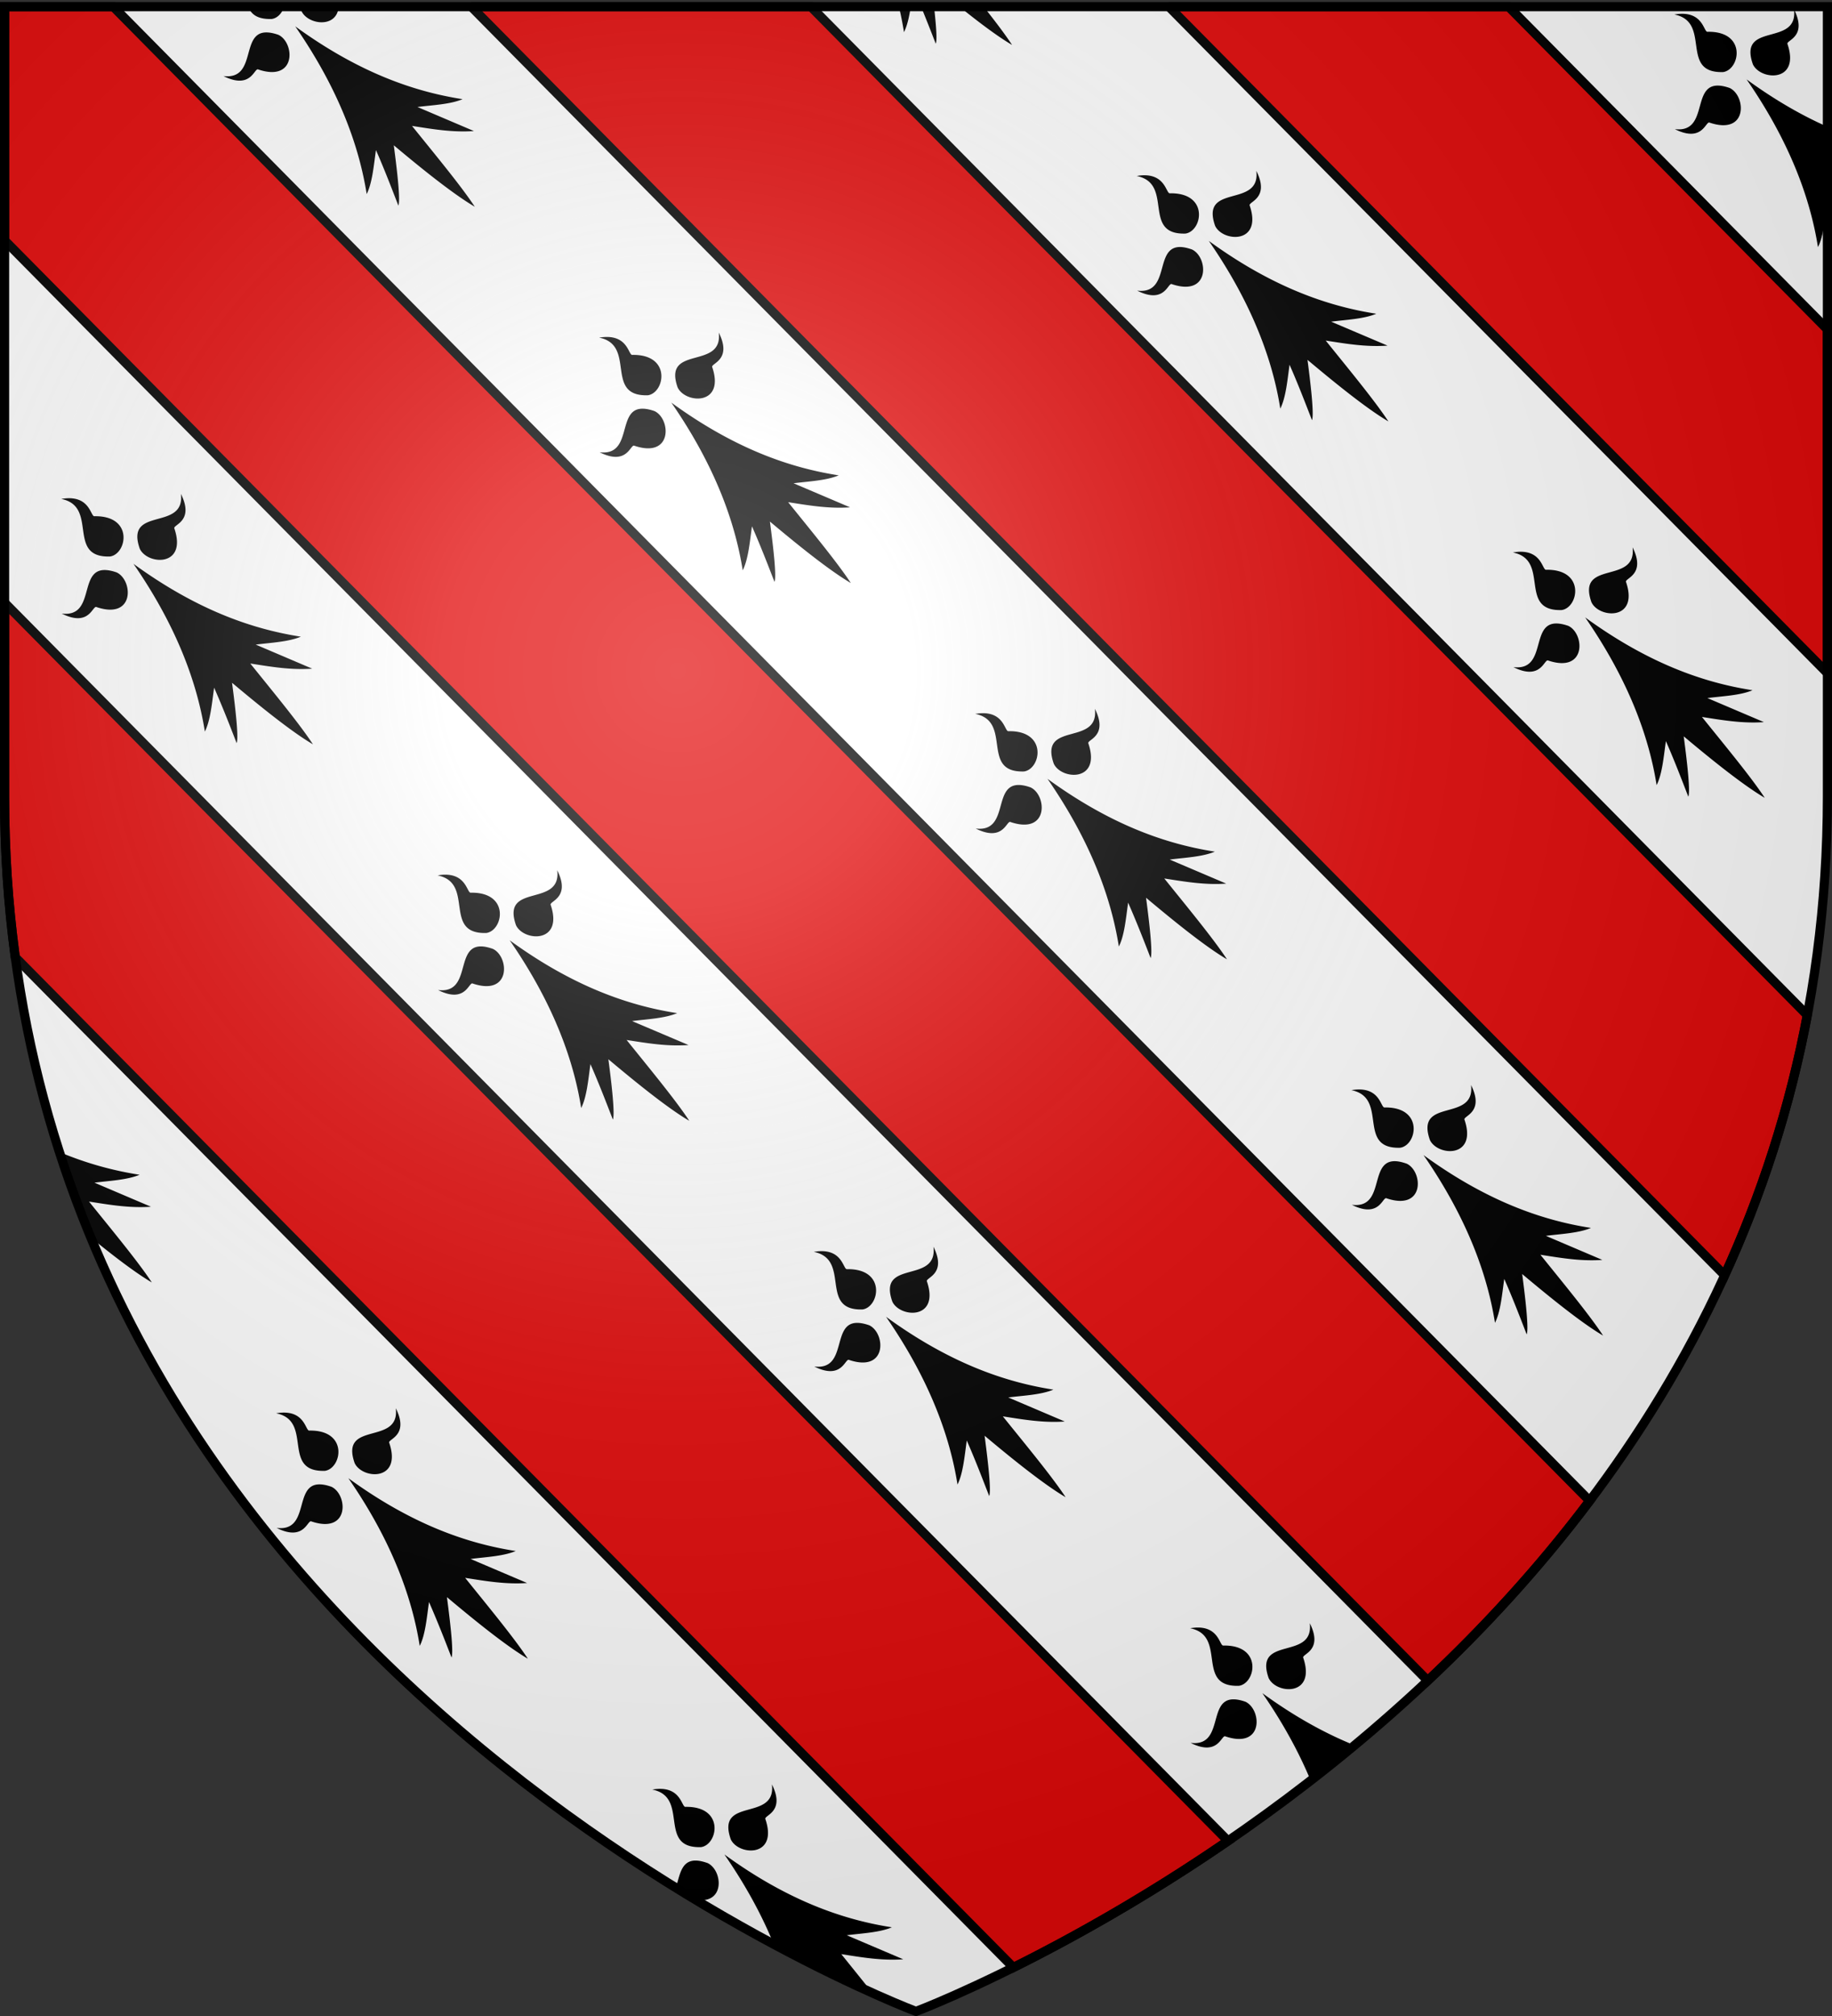
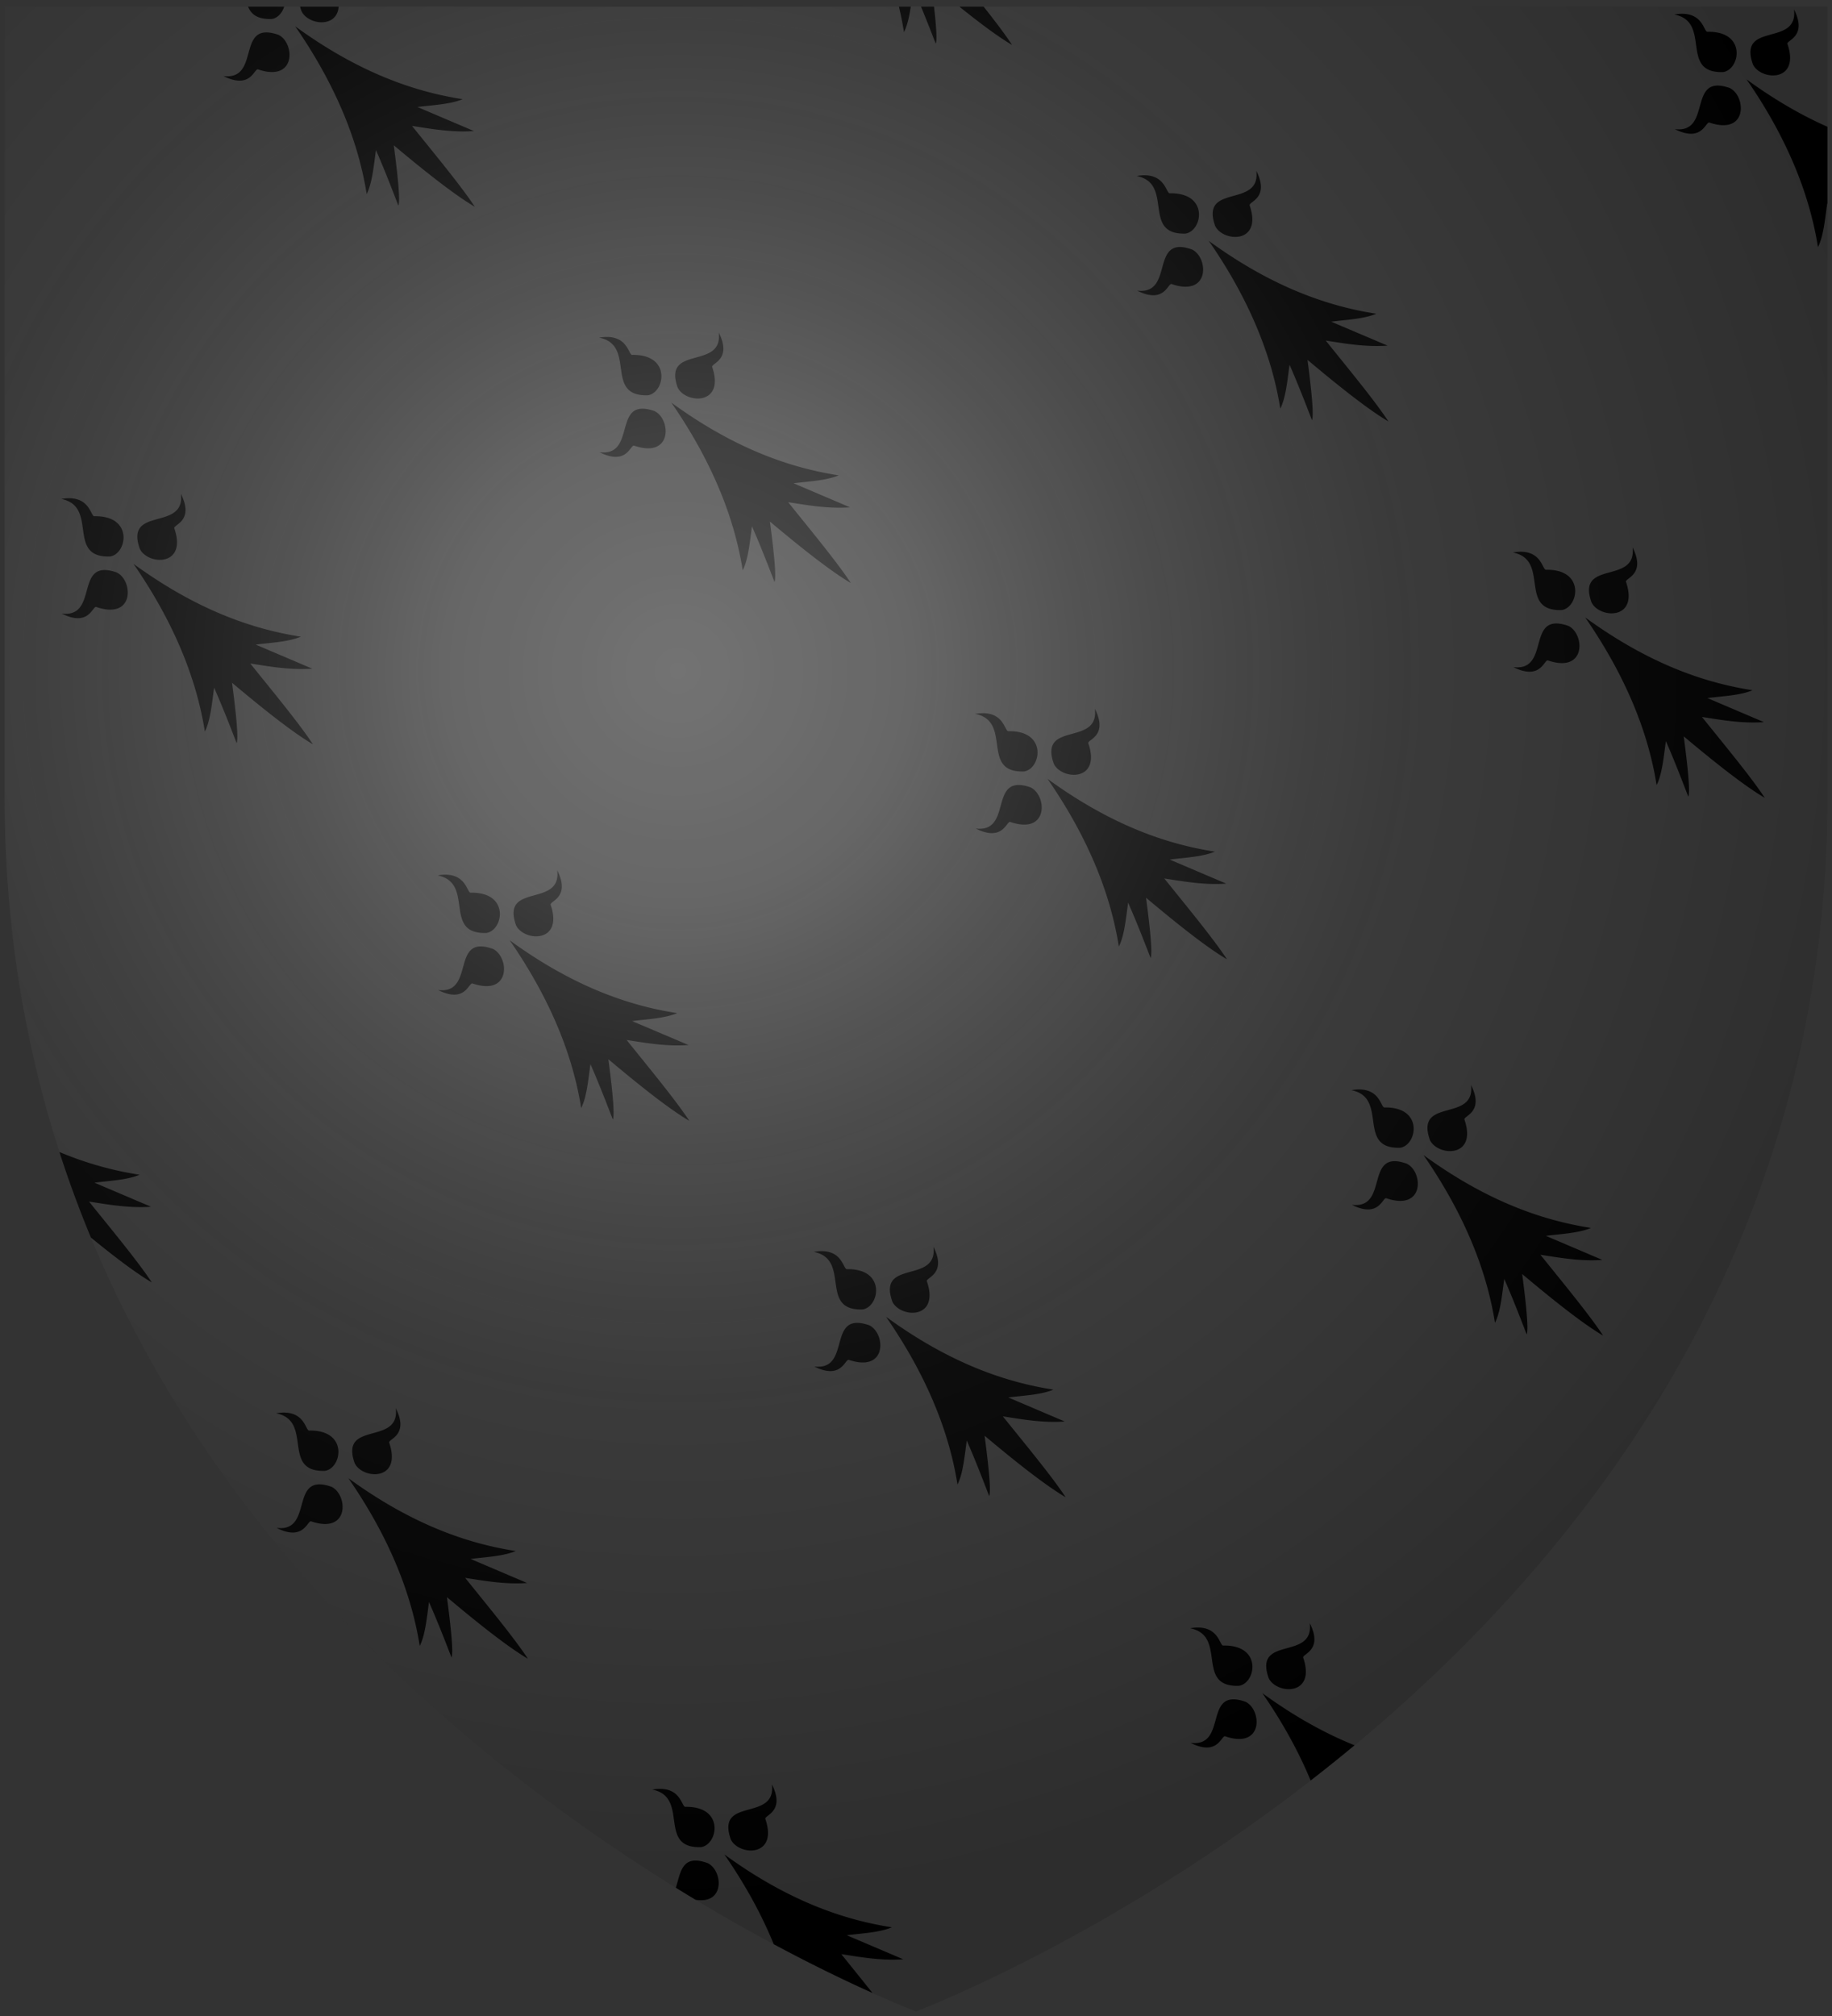
<svg xmlns="http://www.w3.org/2000/svg" xmlns:xlink="http://www.w3.org/1999/xlink" width="600" height="660" style="display:inline" version="1.0">
  <rect width="100%" height="100%" fill="#333333" stroke="none" />
  <defs>
    <radialGradient xlink:href="#a" id="b" cx="221.445" cy="226.331" r="300" fx="221.445" fy="226.331" gradientTransform="matrix(1.353 0 0 1.349 -77.63 -85.747)" gradientUnits="userSpaceOnUse" />
    <linearGradient id="a">
      <stop offset="0" style="stop-color:white;stop-opacity:.314" />
      <stop offset=".19" style="stop-color:white;stop-opacity:.251" />
      <stop offset=".6" style="stop-color:#6b6b6b;stop-opacity:.125" />
      <stop offset="1" style="stop-color:black;stop-opacity:.125" />
    </linearGradient>
  </defs>
  <g style="display:inline">
-     <path d="M300 658.5s298.5-112.32 298.5-397.772V2.176H1.5v258.552C1.5 546.18 300 658.5 300 658.5z" style="fill:#fff;fill-opacity:1;fill-rule:evenodd;stroke:none;stroke-width:1px;stroke-linecap:butt;stroke-linejoin:miter;stroke-opacity:1" />
-     <path d="M1.5 2.188v76.5l466.094 471.53c18.446-17.338 36.494-36.922 53.031-58.874L37.094 2.188H1.5zm152.844 0 410.5 415.312c11.9-26.022 21.265-54.36 27.062-85.156L265.563 2.188h-111.22zm228.469 0L598.5 220.375V107.844L494.062 2.188h-111.25zM1.5 197.313v63.406c0 18.248 1.216 35.807 3.5 52.656l326.906 330.75c18.377-9.153 43.18-22.84 70.281-41.438L1.5 197.313z" style="display:inline;fill:#e20909;fill-opacity:1;fill-rule:evenodd;stroke:#000;stroke-width:3;stroke-linecap:butt;stroke-linejoin:miter;stroke-opacity:1;stroke-miterlimit:4;stroke-dasharray:none" />
    <path d="M81.25 2.188c1.01 2.453 3 4.18 7.75 4.03 1.913-.275 3.412-1.97 4.063-4.03H81.25zm17.031 0c.12.467.283.939.469 1.468 2.124 4.496 11.634 5.697 12.156-1.469H98.281zm196.125 0c.691 2.87 1.229 5.65 1.656 8.343 1.115-2.216 1.742-5.185 2.22-8.344h-3.876zm7.25 0c1.706 4.15 3.265 8.131 4.813 12.124.471-1.123.18-5.558-.563-12.124h-4.25zm12.563 0c6.298 5.064 12.492 9.74 17.25 12.53-2.28-3.475-5.59-7.832-9.313-12.53h-7.937zm273.344.906c1.464 12.43-18.453 3.819-13.47 17.968 2.533 5.362 15.575 6.009 11.345-6.593-.731-1.323 6.718-2.185 2.125-11.375zM551.53 4.53c-.917-.051-1.959.016-3.156.219 12.369 2.457 1.481 19.299 15.969 18.844 5.568-.804 7.814-13.388-5.063-13.188-1.214.265-1.326-5.516-7.75-5.875zM96.688 8.625c14.436 20.881 20.943 39.392 23.406 54.906 1.815-3.61 2.314-9.226 3.031-14.406 2.827 6.434 5.06 12.298 7.344 18.188.636-1.517-.09-9.06-1.5-19.75 9.046 7.59 19.421 15.953 26.531 20.124-4.462-6.8-12.933-16.982-20.563-26.468 6.625 1.03 13.214 2.19 20.282 1.687l-18.5-7.875c4.859-.628 10.691-.833 14.781-2.562-16.336-2.538-34.366-8.969-54.813-23.844zm-9.844 2c-8.004.455-2.78 15.563-13.656 14.281 9.19 4.594 10.083-2.887 11.406-2.156 12.602 4.23 11.955-8.811 6.594-11.344-1.77-.623-3.2-.846-4.344-.781zM572.03 26c14.437 20.881 20.913 39.392 23.375 54.906 1.816-3.61 2.315-9.195 3.032-14.375.023.053.039.104.062.156V41.5c-8.378-3.7-17.161-8.729-26.469-15.5zm-9.843 2.031c-8.004.456-2.78 15.532-13.657 14.25 9.19 4.594 10.083-2.856 11.407-2.125 12.601 4.23 11.923-8.81 6.562-11.343-1.769-.624-3.17-.847-4.313-.782zm-150.72 27.907c1.466 12.43-18.483 3.85-13.5 18 2.533 5.36 15.575 6.008 11.344-6.594-.73-1.323 6.75-2.216 2.157-11.406zm-37.53 1.468c-.526.034-1.058.117-1.657.219 12.369 2.457 1.482 19.299 15.969 18.844 5.569-.804 7.815-13.388-5.063-13.188-1.3.284-1.36-6.382-9.25-5.875zm21.968 21.469c14.437 20.881 20.944 39.392 23.406 54.906 1.816-3.61 2.315-9.195 3.032-14.375 2.827 6.434 5.06 12.267 7.344 18.156.636-1.516-.058-9.059-1.47-19.75 9.047 7.592 19.39 15.986 26.5 20.157-4.46-6.801-12.9-16.983-20.53-26.469 6.624 1.03 13.182 2.158 20.25 1.656l-18.47-7.844c4.86-.628 10.692-.864 14.782-2.593-16.336-2.538-34.398-8.969-54.844-23.844zm-9.812 2c-8.004.455-2.78 15.563-13.656 14.281 9.19 4.594 10.051-2.856 11.375-2.125 12.601 4.23 11.954-8.81 6.593-11.344-1.768-.623-3.169-.877-4.312-.812zm-150.688 28c1.465 12.43-18.453 3.82-13.469 17.969 2.533 5.361 15.574 6.008 11.344-6.594-.73-1.323 6.719-2.185 2.125-11.375zm-37.5 1.469c-.526.034-1.089.086-1.687.187 12.368 2.457 1.481 19.33 15.969 18.875 5.568-.804 7.814-13.42-5.063-13.219-1.3.284-1.329-6.35-9.219-5.843zm21.969 21.469c14.436 20.88 20.912 39.391 23.375 54.906 1.816-3.61 2.314-9.226 3.031-14.406 2.828 6.433 5.092 12.298 7.375 18.187.637-1.517-.089-9.06-1.5-19.75 9.046 7.591 19.39 15.954 26.5 20.125-4.461-6.801-12.901-16.982-20.531-26.469 6.624 1.03 13.214 2.19 20.281 1.688l-18.5-7.875c4.86-.629 10.692-.865 14.781-2.594-16.335-2.538-34.366-8.937-54.812-23.813zm-9.844 2c-8.003.455-2.78 15.531-13.656 14.25 9.19 4.593 10.083-2.856 11.406-2.125 12.602 4.23 11.955-8.812 6.594-11.344-1.769-.623-3.2-.847-4.344-.781zM59.25 161.688c1.465 12.43-18.453 3.819-13.469 17.968 2.533 5.361 15.574 6.008 11.344-6.594-.73-1.323 6.718-2.184 2.125-11.375zm-36.031 1.437c-.918-.051-1.96.016-3.157.219 12.369 2.457 1.482 19.299 15.97 18.844 5.568-.805 7.814-13.389-5.063-13.188-1.214.264-1.326-5.516-7.75-5.875zm511.469 16.063c1.464 12.43-18.453 3.819-13.47 17.968 2.533 5.361 15.575 6.04 11.345-6.562-.731-1.323 6.718-2.216 2.125-11.406zm-37.5 1.468c-.526.034-1.09.117-1.688.219 12.369 2.457 1.481 19.299 15.969 18.844 5.568-.804 7.814-13.388-5.063-13.188-1.3.284-1.329-6.382-9.219-5.875zm-453.47 3.938c14.437 20.881 20.913 39.392 23.376 54.906 1.815-3.61 2.314-9.195 3.031-14.375 2.827 6.434 5.092 12.267 7.375 18.156.636-1.516-.09-9.059-1.5-19.75 9.046 7.591 19.39 15.985 26.5 20.156-4.462-6.8-12.902-16.982-20.531-26.468 6.624 1.03 13.213 2.19 20.281 1.687l-18.5-7.875c4.859-.628 10.691-.864 14.781-2.594-16.336-2.538-34.366-8.968-54.812-23.843zm-9.843 2.031c-8.003.455-2.78 15.532-13.656 14.25 9.19 4.593 10.083-2.856 11.406-2.125 12.602 4.23 11.955-8.811 6.594-11.344-1.769-.623-3.2-.846-4.344-.781zm485.281 15.5c14.437 20.881 20.944 39.392 23.407 54.906 1.815-3.61 2.314-9.226 3.03-14.406 2.828 6.434 5.062 12.298 7.345 18.188.636-1.517-.09-9.06-1.5-19.75 9.045 7.59 19.421 15.953 26.53 20.125-4.46-6.802-12.932-16.983-20.562-26.47 6.625 1.03 13.214 2.19 20.282 1.688l-18.5-7.875c4.859-.628 10.69-.833 14.78-2.562-16.335-2.538-34.366-8.969-54.812-23.844zm-9.843 2c-8.004.455-2.78 15.563-13.657 14.281 9.19 4.594 10.083-2.887 11.406-2.156 12.602 4.23 11.956-8.811 6.594-11.344-1.768-.623-3.2-.846-4.343-.781zm-150.72 27.938c1.466 12.43-18.452 3.819-13.468 17.968 2.533 5.361 15.574 6.008 11.344-6.594-.731-1.323 6.718-2.184 2.125-11.375zm-36.03 1.437c-.918-.051-1.96.016-3.157.219 12.369 2.457 1.482 19.299 15.969 18.844 5.569-.805 7.815-13.389-5.063-13.188-1.214.264-1.325-5.516-7.75-5.875zm20.5 21.469c14.436 20.881 20.912 39.392 23.375 54.906 1.815-3.61 2.314-9.195 3.03-14.375 2.828 6.434 5.093 12.267 7.376 18.156.636-1.517-.09-9.059-1.5-19.75 9.046 7.591 19.39 15.985 26.5 20.156-4.462-6.8-12.902-16.982-20.531-26.468 6.624 1.03 13.213 2.19 20.28 1.687l-18.5-7.875c4.86-.628 10.692-.864 14.782-2.594-16.336-2.538-34.366-8.968-54.813-23.843zM333.219 257c-8.004.455-2.78 15.532-13.656 14.25 9.19 4.593 10.083-2.856 11.406-2.125 12.602 4.23 11.923-8.811 6.562-11.344-1.768-.623-3.169-.846-4.312-.781zM182.5 284.906c1.465 12.43-18.484 3.85-13.5 18 2.533 5.361 15.605 6.008 11.375-6.594-.73-1.323 6.718-2.216 2.125-11.406zm-37.531 1.469c-.526.034-1.058.117-1.656.219 12.368 2.457 1.48 19.299 15.968 18.844 5.569-.805 7.815-13.389-5.062-13.188-1.301.283-1.36-6.382-9.25-5.875zm21.969 21.469c14.436 20.881 20.943 39.392 23.406 54.906 1.815-3.61 2.314-9.195 3.031-14.375 2.827 6.434 5.06 12.267 7.344 18.156.636-1.517-.058-9.059-1.469-19.75 9.046 7.591 19.39 15.985 26.5 20.156-4.462-6.8-12.902-16.982-20.531-26.468 6.624 1.03 13.213 2.158 20.281 1.656l-18.5-7.844c4.859-.628 10.691-.864 14.781-2.594-16.336-2.538-34.397-8.968-54.844-23.843zm-9.813 2c-8.003.455-2.78 15.563-13.656 14.281 9.19 4.593 10.052-2.856 11.375-2.125 12.602 4.23 11.955-8.811 6.594-11.344-1.77-.623-3.17-.877-4.313-.812zm324.656 45.375c1.465 12.43-18.452 3.85-13.469 18 2.533 5.361 15.574 6.008 11.344-6.594-.73-1.323 6.719-2.216 2.125-11.406zm-36.031 1.469c-.918-.052-1.96.015-3.156.218 12.368 2.457 1.481 19.3 15.969 18.844 5.568-.804 7.814-13.388-5.063-13.188-1.214.265-1.326-5.515-7.75-5.875zM19.469 377.156a368.554 368.554 0 0 0 10.312 28c7.184 5.869 14.51 11.503 19.938 14.688-4.462-6.801-12.933-16.983-20.563-26.469 6.625 1.03 13.214 2.19 20.282 1.688l-18.5-7.875c4.859-.63 10.69-.865 14.78-2.594-8.278-1.286-17.003-3.56-26.25-7.438zm446.75 1c14.436 20.882 20.943 39.392 23.406 54.906 1.816-3.61 2.314-9.194 3.031-14.375 2.828 6.434 5.061 12.268 7.344 18.157.636-1.517-.058-9.06-1.469-19.75 9.046 7.59 19.39 15.985 26.5 20.156-4.461-6.801-12.901-16.982-20.531-26.469 6.624 1.03 13.214 2.19 20.281 1.688l-18.5-7.875c4.86-.629 10.692-.865 14.781-2.594-16.335-2.538-34.397-8.968-54.843-23.844zm-9.813 2c-8.003.456-2.78 15.563-13.656 14.281 9.19 4.594 10.052-2.855 11.375-2.125 12.602 4.23 11.955-8.81 6.594-11.343-1.769-.623-3.17-.878-4.313-.813zm-150.687 28c1.465 12.43-18.453 3.82-13.469 17.969 2.533 5.361 15.574 6.04 11.344-6.563-.731-1.323 6.718-2.216 2.125-11.406zm-37.5 1.469c-.526.034-1.09.117-1.688.219 12.369 2.457 1.482 19.299 15.969 18.844 5.569-.805 7.815-13.389-5.063-13.188-1.3.283-1.328-6.382-9.218-5.875zm21.969 21.469c14.436 20.881 20.943 39.392 23.406 54.906 1.815-3.61 2.314-9.226 3.031-14.406 2.827 6.434 5.06 12.298 7.344 18.187.636-1.517-.09-9.059-1.5-19.75 9.046 7.591 19.421 15.954 26.531 20.125-4.462-6.801-12.933-16.982-20.563-26.469 6.625 1.03 13.214 2.19 20.282 1.688l-18.5-7.875c4.859-.629 10.691-.833 14.781-2.563-16.336-2.538-34.366-8.968-54.813-23.843zm-9.844 2c-8.004.455-2.78 15.563-13.656 14.281 9.19 4.593 10.083-2.887 11.406-2.156 12.602 4.23 11.955-8.811 6.594-11.344-1.77-.623-3.2-.846-4.344-.781zM129.625 461.03c1.465 12.43-18.453 3.82-13.469 17.969 2.533 5.361 15.574 6.008 11.344-6.594-.73-1.323 6.718-2.185 2.125-11.375zm-36.031 1.438c-.918-.052-1.96.015-3.156.219 12.368 2.456 1.48 19.298 15.968 18.843 5.569-.804 7.815-13.388-5.062-13.187-1.214.264-1.326-5.516-7.75-5.875zm20.5 21.469c14.436 20.88 20.912 39.391 23.375 54.906 1.815-3.61 2.314-9.195 3.031-14.375 2.827 6.434 5.092 12.267 7.375 18.156.636-1.517-.09-9.06-1.5-19.75 9.046 7.591 19.39 15.985 26.5 20.156-4.462-6.801-12.902-16.982-20.531-26.468 6.624 1.03 13.213 2.19 20.281 1.687l-18.5-7.875c4.859-.629 10.691-.864 14.781-2.594-16.336-2.538-34.366-8.968-54.812-23.844zm-9.844 2.03c-8.003.456-2.78 15.533-13.656 14.25 9.19 4.594 10.083-2.855 11.406-2.124 12.602 4.23 11.924-8.811 6.563-11.344-1.77-.623-3.17-.846-4.313-.781zm324.719 45.438c1.465 12.43-18.453 3.82-13.469 17.969 2.533 5.361 15.574 6.008 11.344-6.594-.731-1.323 6.718-2.185 2.125-11.375zm-36.031 1.438c-.918-.052-1.96.015-3.157.218 12.369 2.457 1.482 19.3 15.969 18.844 5.569-.804 7.815-13.388-5.063-13.187-1.214.264-1.325-5.516-7.75-5.875zm20.5 21.468c6.99 10.112 12.102 19.665 15.812 28.594 4.768-3.699 9.572-7.54 14.375-11.531-9.478-3.81-19.495-9.283-30.188-17.063zm-9.844 2.032c-8.004.455-2.78 15.532-13.656 14.25 9.19 4.593 10.083-2.856 11.406-2.125 12.602 4.23 11.923-8.811 6.562-11.344-1.768-.623-3.169-.846-4.312-.781zm-150.781 27.843c1.464 12.43-18.453 3.851-13.47 18 2.533 5.362 15.575 6.009 11.345-6.593-.731-1.323 6.718-2.216 2.125-11.407zm-36.032 1.47c-.917-.052-1.959.015-3.156.218 12.369 2.457 1.481 19.299 15.969 18.844 5.568-.804 7.814-13.388-5.063-13.188-1.214.265-1.326-5.516-7.75-5.875zm20.469 21.468c7.195 10.407 12.422 20.224 16.156 29.375 13.24 7.091 24.272 12.346 32.344 15.969-3.303-4.147-6.816-8.489-10.219-12.719 6.625 1.03 13.214 2.19 20.281 1.688l-18.5-7.875c4.86-.63 10.692-.865 14.782-2.594-16.336-2.538-34.398-8.969-54.844-23.844zm-9.813 2c-4.398.25-4.817 4.93-6.093 8.875a601.45 601.45 0 0 0 6.437 3.938c9.856 1.655 8.927-9.658 3.969-12-1.769-.624-3.17-.878-4.313-.813z" style="display:inline;fill:#000;fill-opacity:1;fill-rule:evenodd;stroke:none;stroke-width:1px;stroke-linecap:butt;stroke-linejoin:miter;stroke-opacity:1" />
  </g>
  <path d="M300 658.5s298.5-112.32 298.5-397.772V2.176H1.5v258.552C1.5 546.18 300 658.5 300 658.5z" style="opacity:1;fill:url(#b);fill-opacity:1;fill-rule:evenodd;stroke:none;stroke-width:1px;stroke-linecap:butt;stroke-linejoin:miter;stroke-opacity:1" />
-   <path d="M300 658.5S1.5 546.18 1.5 260.728V2.176h597v258.552C598.5 546.18 300 658.5 300 658.5z" style="opacity:1;fill:none;fill-opacity:1;fill-rule:evenodd;stroke:#000;stroke-width:3;stroke-linecap:butt;stroke-linejoin:miter;stroke-miterlimit:4;stroke-dasharray:none;stroke-opacity:1" />
</svg>